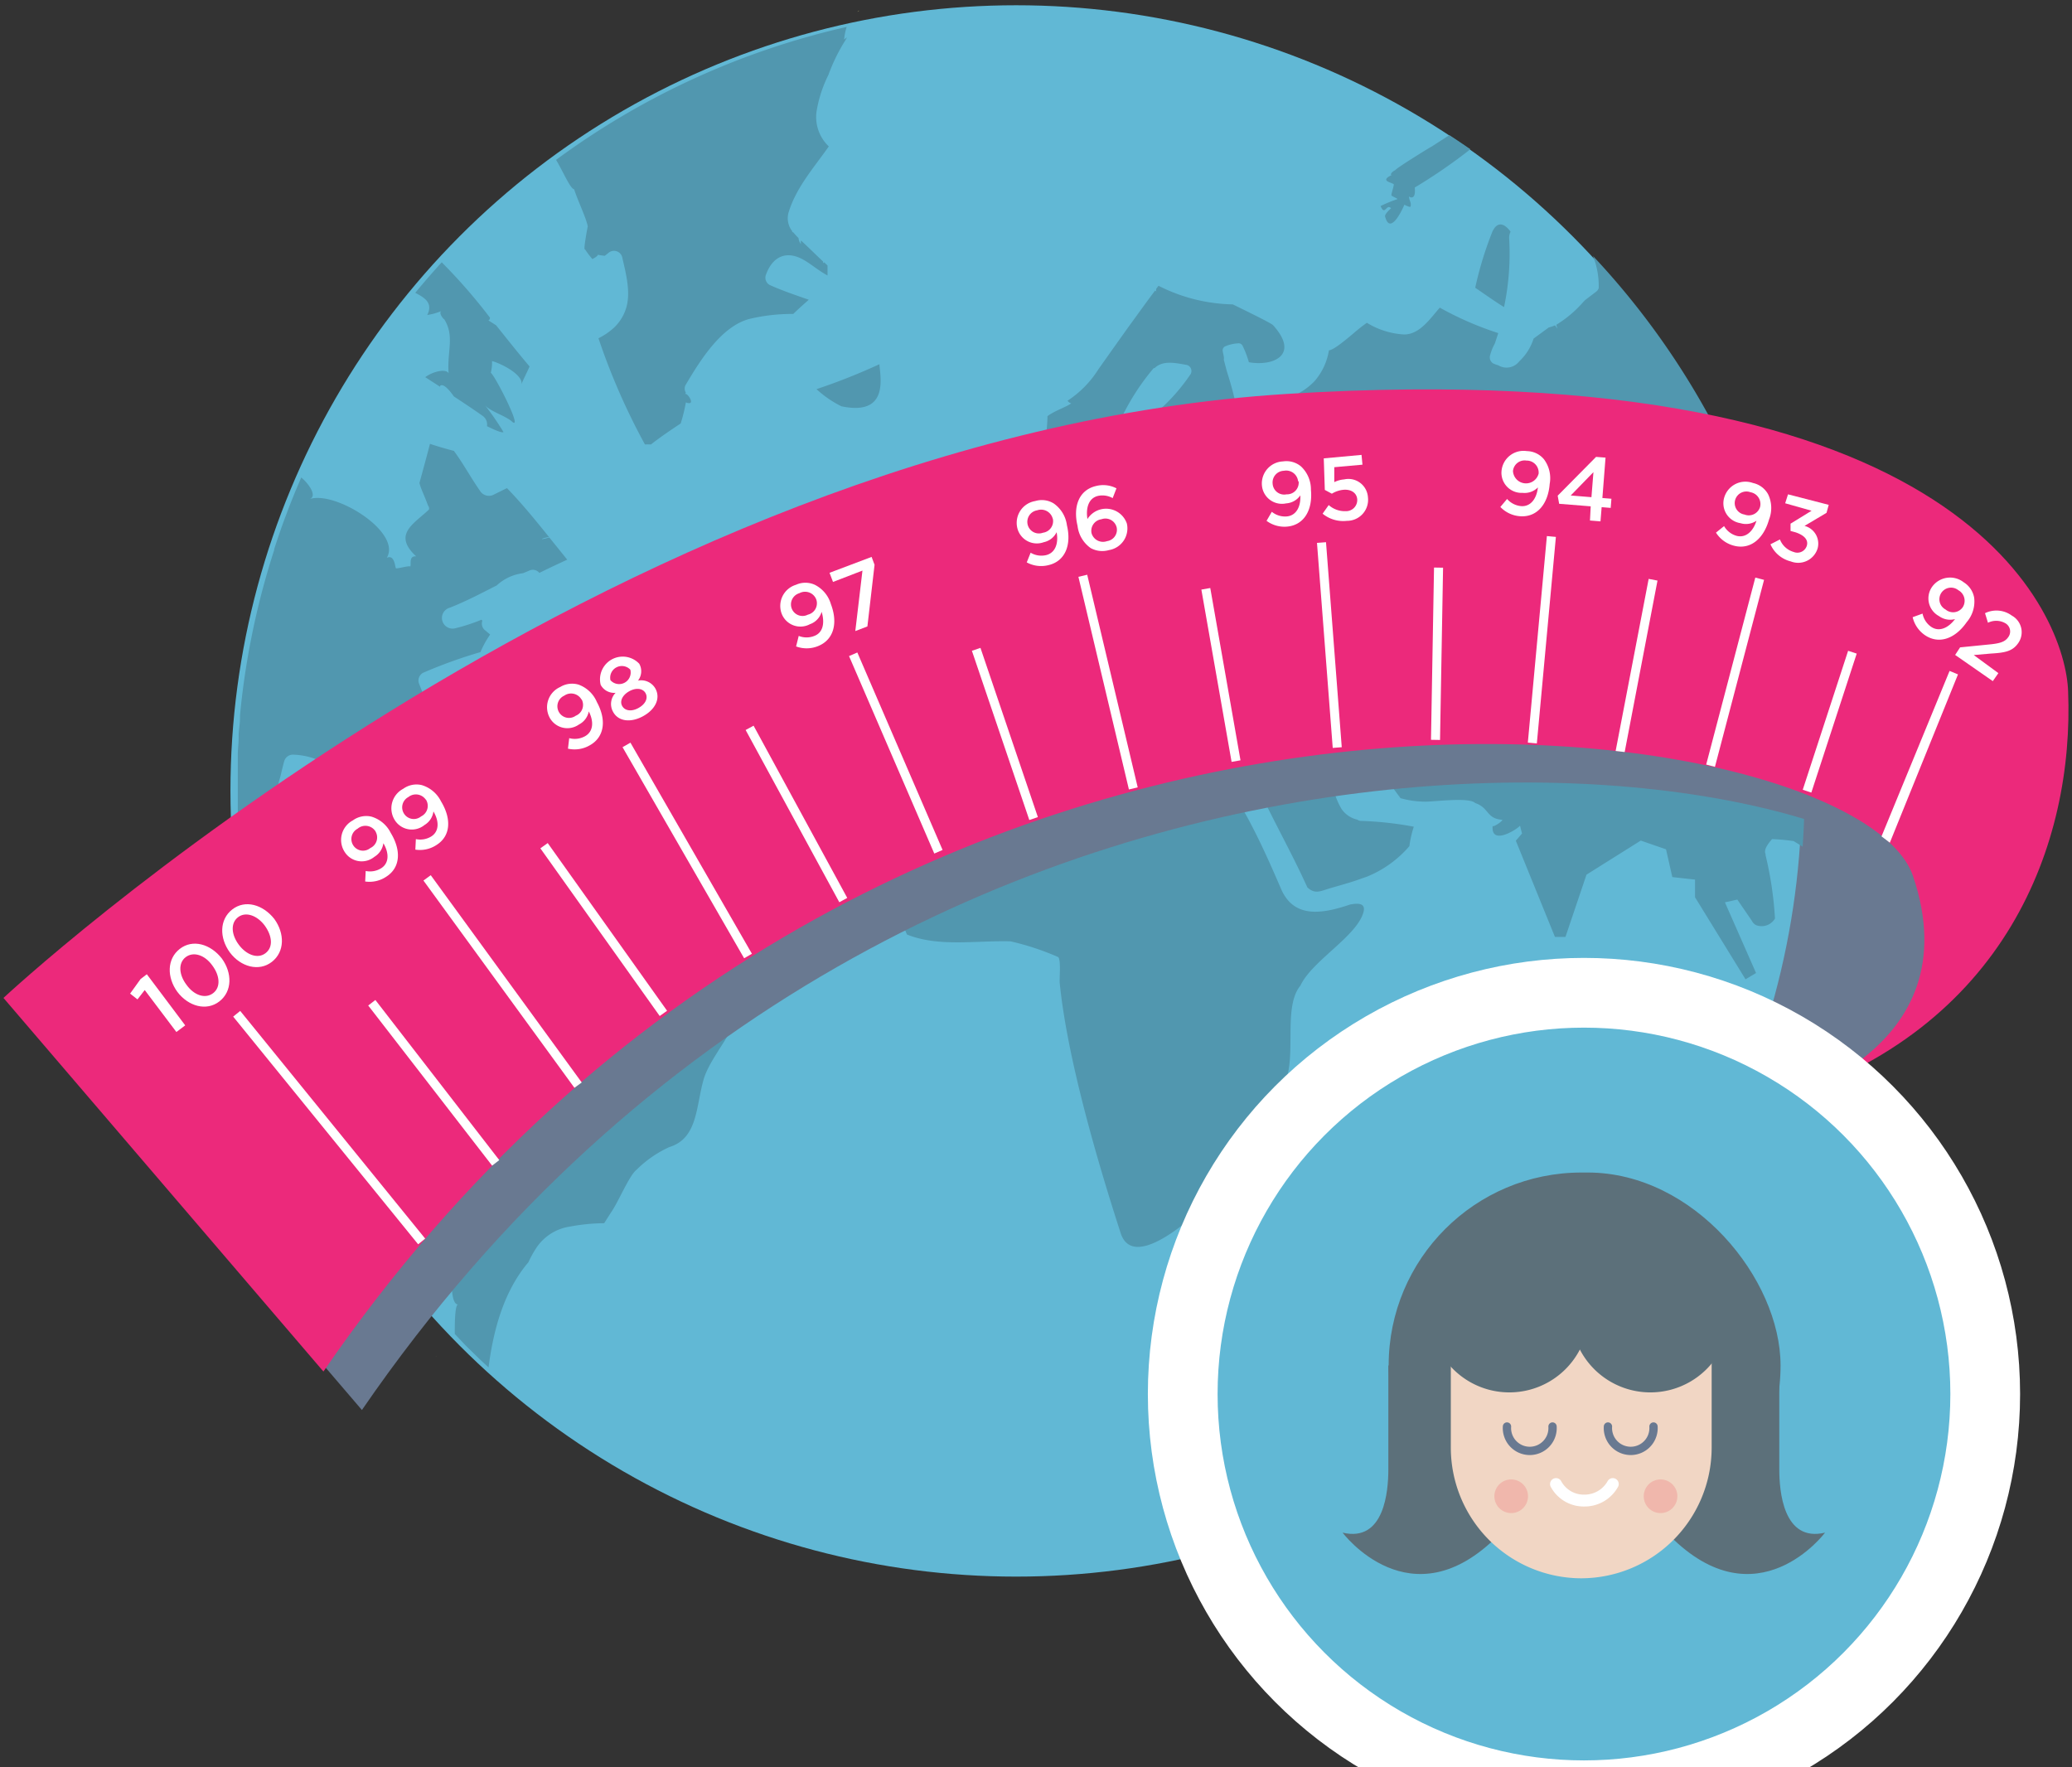
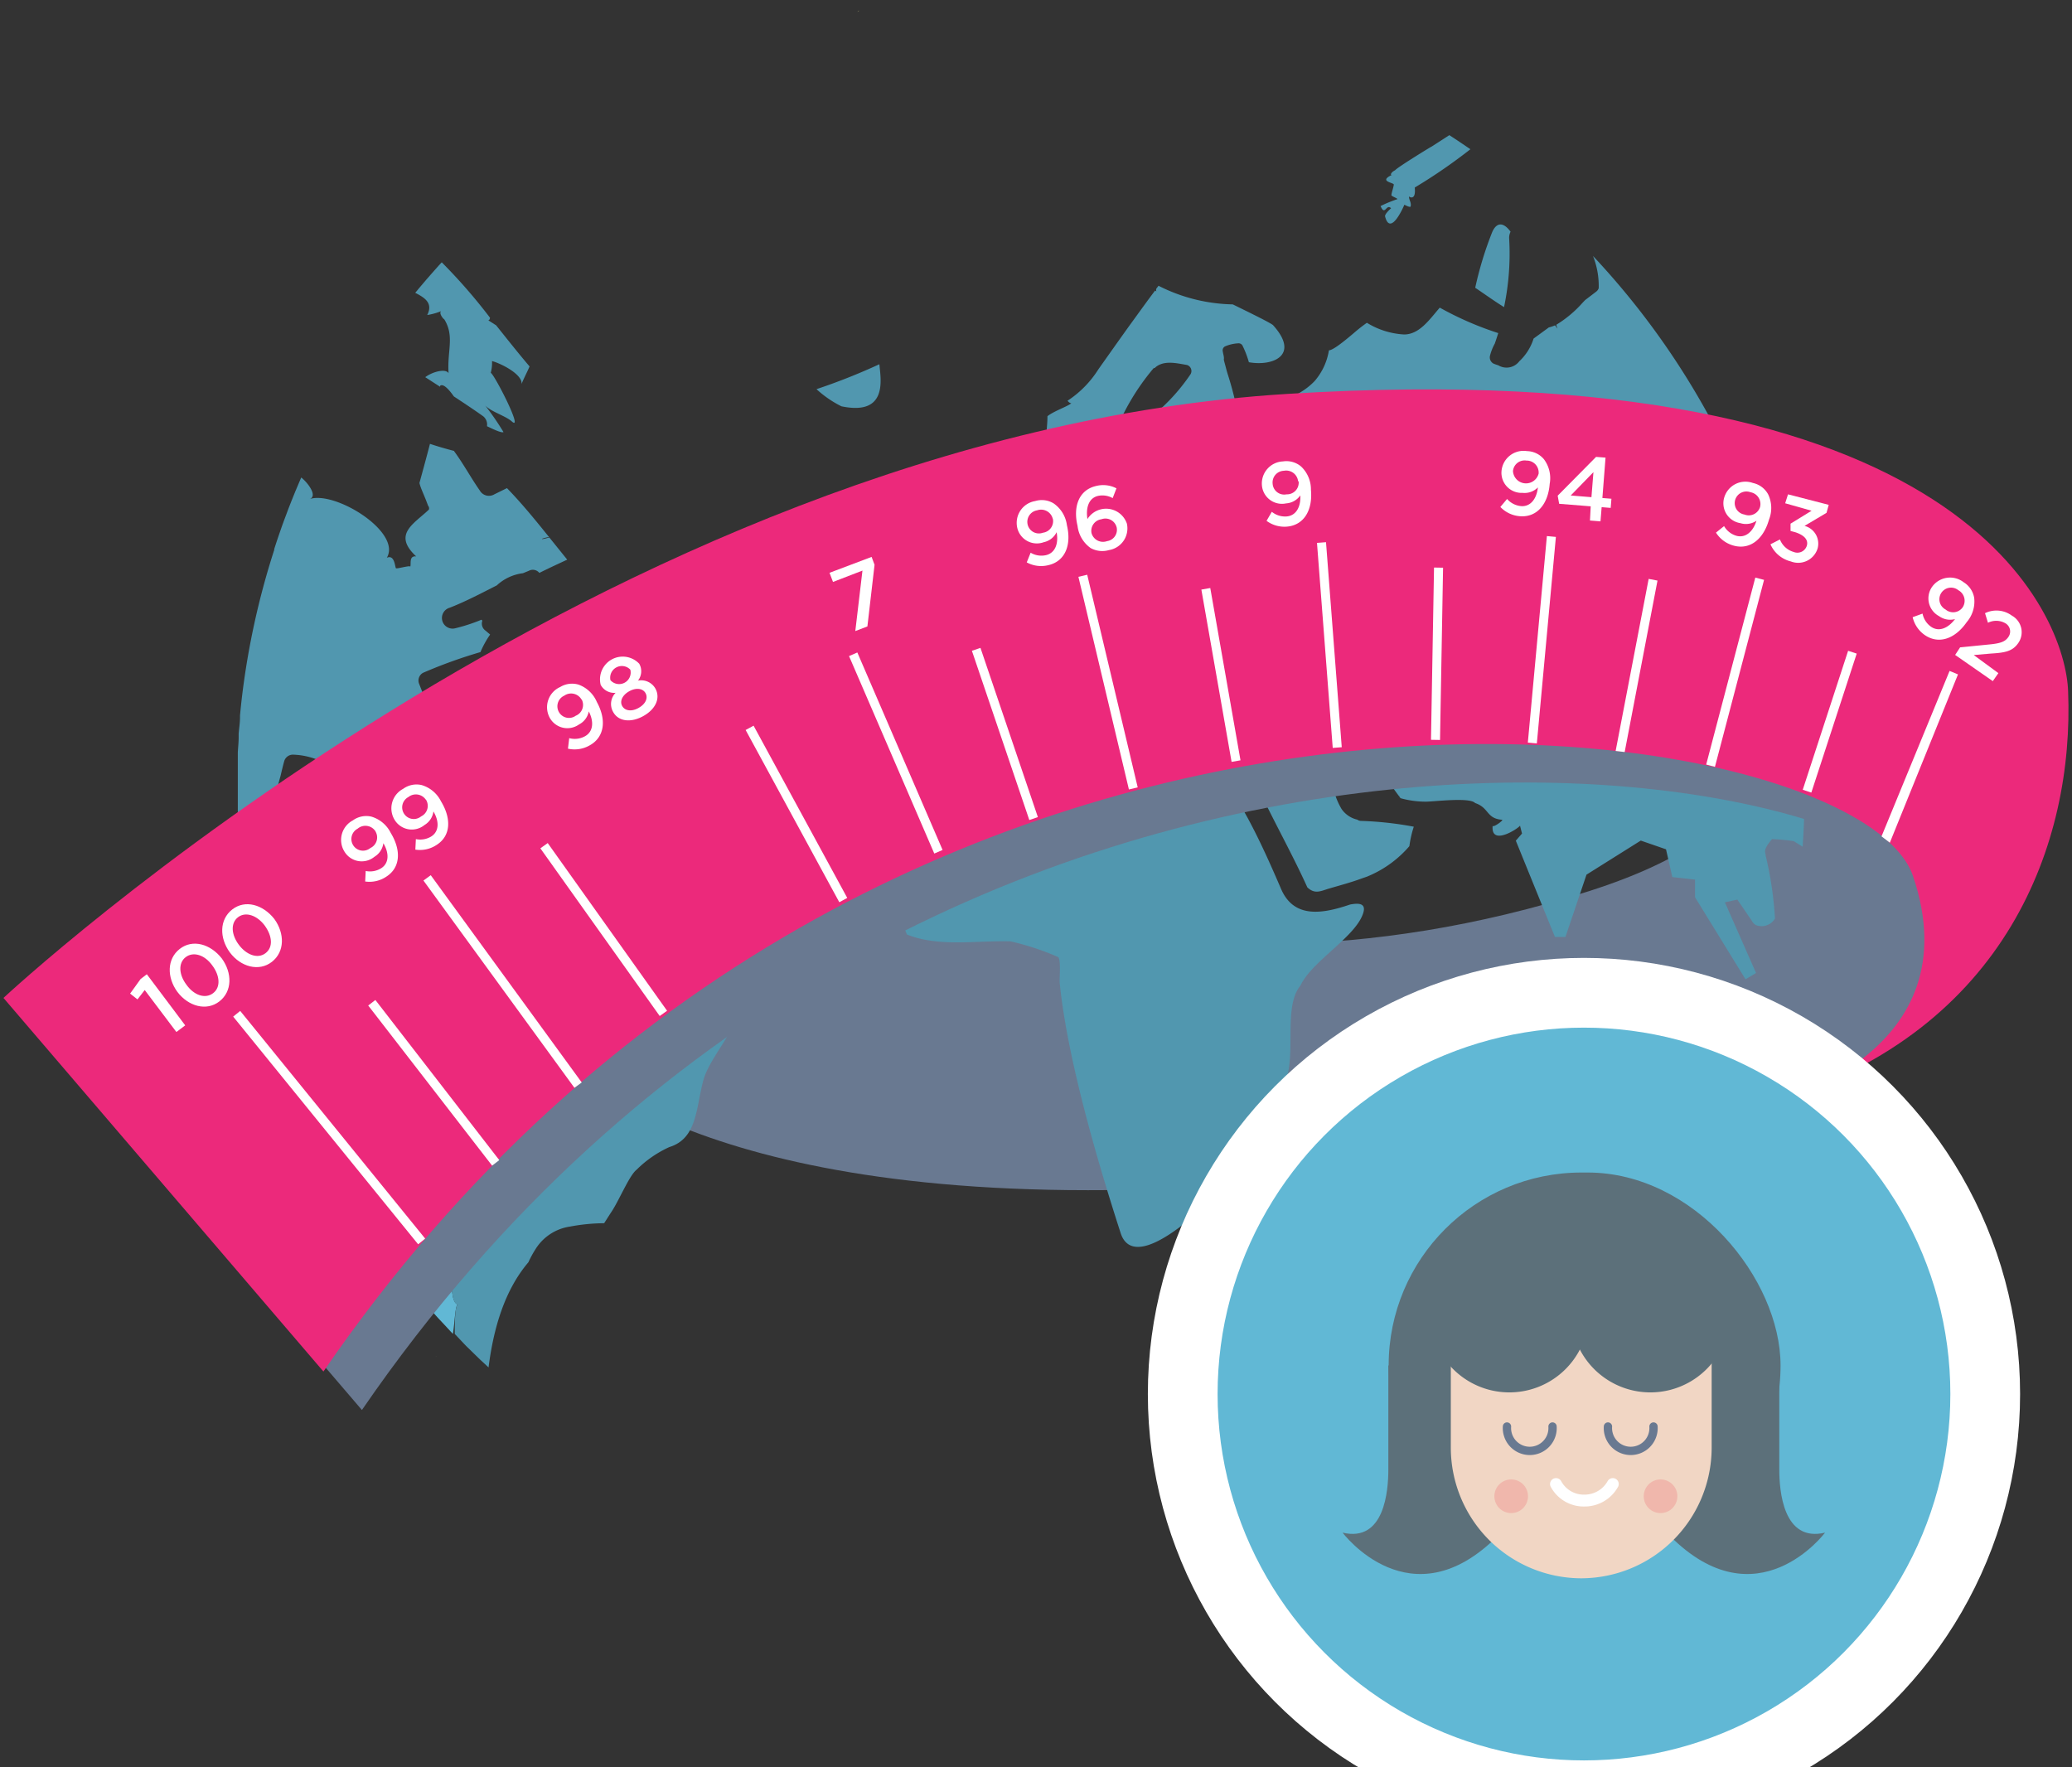
<svg xmlns="http://www.w3.org/2000/svg" id="Layer_2" data-name="Layer 2" width="197" height="168" viewBox="0 0 197 168">
  <rect x="0" y="0" width="197" height="168" fill="#333333" stroke="none" />
  <defs>
    <style>.cls-1{fill:#697991;}.cls-2,.cls-7{fill:#61b8d5;}.cls-3{fill:#f6f19b;}.cls-4{fill:#5197af;}.cls-5{fill:#ec297b;}.cls-6{fill:#fff;}.cls-11,.cls-7{stroke:#fff;}.cls-10,.cls-11,.cls-7{stroke-miterlimit:10;}.cls-7{stroke-width:6.63px;}.cls-8{fill:#5c707a;}.cls-9{fill:#f1d6c4;}.cls-10,.cls-11{fill:none;stroke-linecap:round;}.cls-10{stroke:#697991;stroke-width:0.79px;}.cls-11{stroke-width:1.13px;}.cls-12{fill:#f0b7ac;}</style>
  </defs>
  <title>Artboard 1</title>
  <g id="_Group_" data-name="&lt;Group&gt;">
    <g id="_Group_2" data-name="&lt;Group&gt;">
      <path id="_Path_" data-name="&lt;Path&gt;" class="cls-1" d="M166.36,71.21s3.07,7.65-15.23,13.5c-43.1,13.79-73-4.88-73-4.88L52.59,99.37s10.06,13.79,50.85,13.79c22.12,0,65.14-1.18,78.07-16.12S166.36,71.21,166.36,71.21Z" />
    </g>
-     <circle id="_Path_2" data-name="&lt;Path&gt;" class="cls-2" cx="96.61" cy="75.2" r="74.7" />
    <g id="_Group_3" data-name="&lt;Group&gt;">
      <g id="_Group_4" data-name="&lt;Group&gt;">
        <path id="_Path_3" data-name="&lt;Path&gt;" class="cls-3" d="M81.68,1l-.15.12A.26.26,0,0,0,81.68,1Z" />
        <path id="_Path_4" data-name="&lt;Path&gt;" class="cls-3" d="M90.55,53.41l-.15,0C90.44,53.44,90.49,53.44,90.55,53.41Z" />
        <path id="_Path_5" data-name="&lt;Path&gt;" class="cls-4" d="M93.24,52.47a3.79,3.79,0,0,0,.85-.15c-.92-1.66-2.24-4-2.34-3.74.39-.44.41-1.23.92-1.84.11-.28-2.39.87-.9-1.25-.53-1.7-3,4.52-1.7,4,.1,0,.22-.46.29-.73,0,.2.21-.14.31-.08.37.26-.54,1.45-.11,1.59a10.66,10.66,0,0,1,1.2-.3c.23,0-.2,1.81-.92,2.32.72-.38.06,1-.29,1.16a3.3,3.3,0,0,1,.44.14l.86-.28.83-.33A.58.58,0,0,1,93.24,52.47Z" />
        <path id="_Path_6" data-name="&lt;Path&gt;" class="cls-4" d="M128,101.83c-.82,1.75-1.34,2.55-3.2,2.71,0,.9-1.32,8.58,1.73,6.21.85-.31,1.91-6.09,2.31-6.5S127.77,102.11,128,101.83Z" />
        <path id="_Path_7" data-name="&lt;Path&gt;" class="cls-3" d="M176.88,90.12Z" />
        <path id="_Path_8" data-name="&lt;Path&gt;" class="cls-3" d="M41.42,128.92c.06,0,.08,0,.09,0S41.44,128.94,41.42,128.92Z" />
        <path id="_Path_9" data-name="&lt;Path&gt;" class="cls-3" d="M34.78,87.15a.56.56,0,0,0,0-.23h-.06C34.71,86.92,34.76,87.13,34.78,87.15Z" />
        <path id="_Path_10" data-name="&lt;Path&gt;" class="cls-4" d="M143,29.2a24.73,24.73,0,0,0,.49-6.48,1.29,1.29,0,0,1,.13-.69c-.53-.74-1.23-1.08-1.73,0a33.49,33.49,0,0,0-1.63,5.33C141.21,28,142.11,28.65,143,29.2Z" />
        <g id="_Group_5" data-name="&lt;Group&gt;">
          <path id="_Path_11" data-name="&lt;Path&gt;" class="cls-2" d="M43.56,124c-1.86,0,1-15.92,1.17-17.42.33-2.75-10.53-6.89-6.4-11.36a8.13,8.13,0,0,1,2-4.14c1.73-1.91-1.49-2.9-2.22-2.45-.71,0-2.8-1.63-3.31-1.72,0-1.86-8.22-4.75-12.1-6.16q.05.73.12,1.46l0,.21q.08.85.18,1.69v.06a74.09,74.09,0,0,0,3,13.94l0,.14q.24.76.51,1.5l.11.32q.23.65.47,1.3l.2.52.42,1.08.3.74.36.85.42,1,.28.62.54,1.15.2.41q.32.66.65,1.31l.12.24q.37.73.76,1.44l.05.09a74.07,74.07,0,0,0,5.78,9l0,.05q.51.68,1,1.35l.12.15,1,1.22.23.28.92,1.08.38.43.81.91.61.65.63.68.19.2C43.24,125.77,43.27,124,43.56,124Z" />
          <path id="_Path_12" data-name="&lt;Path&gt;" class="cls-4" d="M132.64,16.19c-.41.19-.51.53-.26.42-1.4.65.17.74.14.95-.06.37-.21.74-.23,1,0,.09.52.27.58.37a13.35,13.35,0,0,0-1.61.66c.43,1,.53-.26,1,.21,0,0-.63.55-.57.78.52,2,1.83-1.09,1.83-1.11s.57.31.6.15c.08-.39-.15-.56-.16-.95,0,.05.69.47.55-.84a51.34,51.34,0,0,0,5.29-3.64q-1-.69-2-1.34c-.82.53-1.55,1-1.69,1.09C136.2,13.86,132.84,15.92,132.64,16.19Z" />
-           <path id="_Path_13" data-name="&lt;Path&gt;" class="cls-4" d="M54.59,18c.31,1,1.17,2.78,1.29,3.52,0,0-.46,2.39-.26,2.18a7.85,7.85,0,0,0,.7.93c1-.51,0-.43,1.18-.31l.32-.25a.81.81,0,0,1,1.33.35c.35,1.55.88,3.45.34,5a4.3,4.3,0,0,1-1.12,1.74l0,0h0a6.23,6.23,0,0,1-1.47,1,62.83,62.83,0,0,0,4.42,10.1,3.94,3.94,0,0,1,.57,0c.91-.72,1.87-1.36,2.83-2a15.84,15.84,0,0,0,.49-2c1.07.41.07-1.07-.09-.77l.09-.16a.72.72,0,0,1,0-.77c1.35-2.27,3.41-5.64,6.18-6.27a17.39,17.39,0,0,1,3.82-.44h.21c.39-.38.95-.89,1.48-1.35-1.25-.44-2.52-.86-3.73-1.41a.79.79,0,0,1-.37-.9c.51-1.49,1.6-2.35,3.17-1.7.87.36,1.77,1.21,2.71,1.7,0-.29,0-.65,0-.95l-.32-.3c-.06.06-.11.09-.1.06l0-.13c-.71-.67-1.4-1.36-2.1-2a.68.68,0,0,0,0,.35,1.1,1.1,0,0,1-.24-.59,7,7,0,0,1-.49-.53l-.11-.05s0,0,0-.07A2,2,0,0,1,75,20.12c.74-2.35,2.4-4.2,3.8-6.2a3.85,3.85,0,0,1-1.17-3.29,12.16,12.16,0,0,1,1.13-3.5,17,17,0,0,1,1.63-3.32l.13-.24c-.07,0-.28.25-.26.16a5.63,5.63,0,0,1,.24-1.17A74.18,74.18,0,0,0,52.87,15.2C53.58,16.39,54.2,17.91,54.59,18Z" />
          <path id="_Path_14" data-name="&lt;Path&gt;" class="cls-4" d="M40.62,29.95A5.91,5.91,0,0,0,42,29.56c-.34.11.08.72.24.8,1,1.62.26,3,.41,5.12-.28-.46-1.51-.15-2.22.38l1.41.91,0-.08c.27-.26.81.28,1.31,1,.91.6,1.82,1.2,2.71,1.83a1,1,0,0,1,.44,1c.73.36,1.41.66,1.57.56a26.48,26.48,0,0,0-1.74-2.53c.54.6,2,1,2.59,1.57,1,.78-1.73-4.55-2.06-4.67a3.8,3.8,0,0,0,.12-1.12c.76.19,2.94,1.24,2.81,2.21.05-.25.52-1.13.76-1.7-1.09-1.28-2.13-2.6-3.18-3.91l-.75-.48c.09,0,.15-.08.17-.24A52.26,52.26,0,0,0,42,24.94l-.27.29-.55.62-.64.73-.73.86-.33.4C40.3,28.27,41.22,28.77,40.62,29.95Z" />
          <path id="_Path_15" data-name="&lt;Path&gt;" class="cls-4" d="M50.92,118.76a4.65,4.65,0,0,1,3.27-2.14,18.17,18.17,0,0,1,3.25-.32l.64-1c.71-1,1.74-3.54,2.44-4.08a10.66,10.66,0,0,1,3.12-2.16c2.7-.83,2.52-3.82,3.25-6.4.41-1.46,1.73-3.13,2.49-4.53.41-.77-5.29-2.4-6.29-2.7-.8-.29-1.87-2.62-3.36-.28.14-.29-.62-.37-1.11-.32a.62.62,0,0,0,0-.4c1.26-.06,0-4.08-.42-3.55,0,0,0,0,0,0s-2.91-1.23-5.25-2.33q-3.83-.83-7.62-1.81l-.78.2a3,3,0,0,0-.29.63c0-.09-.07-.29-.12-.53-1.07.27-2.14.54-3.19.9a1,1,0,0,1-.56,0c-.07.14-.06.24.08.31-.56-.28-4.79-1-4.7-2-2.47-2,2.58-2.39-3-3.27-.93-.15-.59-1.19-.27-1.86l-.69-.14-1.73-.35a2.21,2.21,0,0,1-1.37.18,2.6,2.6,0,0,1-1.48-.65l-.67-.09a1.21,1.21,0,0,1-.82-1.89.93.93,0,0,1,0-.39c.27-1.35.55-2.7.93-4,.11-.47.22-.94.35-1.41a.86.86,0,0,1,.82-.63,6.81,6.81,0,0,1,3.21.9l.07,0s-.06,0-.07-.07a11,11,0,0,1,3.22.58c.54,0,1.08.05,1.64,0h.55a3.78,3.78,0,0,1,1.49-2.89,10.41,10.41,0,0,1,2.57-1.32,6,6,0,0,0,.64-.71l-.05-.12a2.44,2.44,0,0,1-.36-.25.72.72,0,0,0,.24,0c-.41-1-.78-1.94-1.16-2.9a.84.84,0,0,1,.39-1A46.38,46.38,0,0,1,45.68,62a9.22,9.22,0,0,1,.92-1.67l-.45-.38a.81.81,0,0,1-.29-.93l-.08-.1a16.69,16.69,0,0,1-2.48.81,1,1,0,0,1-.54-1.95c1.54-.6,3-1.38,4.47-2.12a4.45,4.45,0,0,1,2.49-1.16l.56-.23a.8.8,0,0,1,1,.2c.88-.44,1.77-.85,2.65-1.26l-1.7-2.11c-.45.12-.8.21-.66.11a3.45,3.45,0,0,1,.63-.15c-1.28-1.59-2.57-3.18-4-4.65L47,47a1,1,0,0,1-1.38-.36c-.84-1.2-1.53-2.49-2.4-3.68l-.06-.09c-.77-.2-1.53-.42-2.28-.67-.32,1.24-.66,2.48-1,3.72.13.56.46,1.15.82,2.16a.38.38,0,0,1,.08.37c-1.45,1.38-3.47,2.35-1.21,4.45-.75-.08-.43.81-.58,1,.16-.21-1.24.2-1.34.13s-.11-1.34-.87-1c1.44-2.46-5-6.45-7.4-5.56.9-.25-.11-1.58-.74-2.07l-.18.42-.39.92-.27.67q-.23.57-.45,1.15l-.17.46q-.26.68-.5,1.37l-.09.26q-.27.78-.52,1.56l0,.08A74.1,74.1,0,0,0,23,66.3v0q-.1.86-.18,1.72l0,.18c0,.53-.09,1.05-.13,1.58,0,.12,0,.25,0,.37,0,.47-.06.94-.08,1.41,0,.2,0,.4,0,.6,0,.4,0,.81,0,1.22s0,.64,0,1,0,.57,0,.85,0,.57,0,.85,0,.64,0,1,0,.8,0,1.2c0,.2,0,.41,0,.61,0,.47.05.93.08,1.4,0,.13,0,.26,0,.39v.1c3.88,1.41,12.09,4.31,12.1,6.16.51.09,2.6,1.68,3.31,1.72.73-.45,4,.54,2.22,2.45a8.13,8.13,0,0,0-2,4.14c-4.13,4.47,6.73,8.6,6.4,11.36-.18,1.5-3,17.38-1.17,17.42-.29,0-.32,1.76-.31,2.8l1,1.06.06.06.06.06,1.26,1.23.68.63.15.14c.47-3.69,1.51-7.32,3.79-10A9.93,9.93,0,0,1,50.92,118.76Z" />
          <path id="_Path_16" data-name="&lt;Path&gt;" class="cls-4" d="M128.36,86c-2.67.91-5.32,1.32-6.54-1.44-1-2.32-2-4.58-3.21-6.82a45.29,45.29,0,0,1-2.76-5.85,2.28,2.28,0,0,1-.66-.16c-1.39.7-4.46-1.19-5.95-.82-3.17.79-1.28,2.09-5.94-.09-3.9-1.83-.29-2.35-1.7-3.59-.5-.46-2.47-.4-4.71-.07A23.89,23.89,0,0,1,90.23,70a.9.9,0,0,1-.09.32c-.27.55-.56,1.09-.87,1.63-.48,1.94-2.09,3.75-3.05,5.38s-2.08,3.32-3.2,4.93a56.91,56.91,0,0,1,3.21,6.59c3,1.21,6.53.56,9.85.65A25.3,25.3,0,0,1,100.62,91c.28.36.08,2.12.14,2.51.71,7,3.46,16.54,5.79,23.73,1.68,5.2,12.31-6.71,12-7.29a.33.33,0,0,0-.1.08c-2.64-1,3.64-7,3.65-7,1.25-2.42-.17-7.26,1.54-9.32,1.1-2.37,5.38-4.69,6-7C129.84,85.92,129.25,85.83,128.36,86Z" />
          <path id="_Path_17" data-name="&lt;Path&gt;" class="cls-4" d="M151.46,24.34A7.73,7.73,0,0,1,152,27.4a.71.71,0,0,1-.24.33l-1.05.8-.23.24a10.89,10.89,0,0,1-2.5,2.1c0,.13.07.26.1.38l-.23-.32a3.36,3.36,0,0,1-.59.2l-1.45,1.06a5,5,0,0,1-1.36,2.16,1.52,1.52,0,0,1-2,.38,3.41,3.41,0,0,1-.47-.17.67.67,0,0,1-.31-.76,4.72,4.72,0,0,1,.45-1.13c.12-.34.23-.69.33-1a30.9,30.9,0,0,1-5.56-2.42c-.95,1.09-1.92,2.55-3.39,2.55a7.53,7.53,0,0,1-3.54-1.11,14.85,14.85,0,0,0-1.2.94c-1.41,1.2-2.08,1.65-2.41,1.68A5.89,5.89,0,0,1,125,36.22c-1.71,1.81-4.54,2.41-6.92,2.75a.44.44,0,0,1-.53-.3,30.92,30.92,0,0,0-.82-3.09v0c-.06-.2-.12-.4-.17-.6s-.13-.48-.19-.72a.44.44,0,0,1,0-.18c0-.22-.08-.44-.11-.66a.43.43,0,0,1,.2-.48,3.65,3.65,0,0,1,1.3-.3.42.42,0,0,1,.37.21,9.2,9.2,0,0,1,.61,1.59c2.3.41,4.86-.67,2.32-3.5-.09-.17-2.51-1.34-3.85-2a16.19,16.19,0,0,1-7.06-1.77l-.2.26a.31.31,0,0,0,0,.28l-.13-.08c-.81,1.07-1.59,2.17-2.38,3.25-1,1.39-2,2.81-3,4.22a9.85,9.85,0,0,1-2.94,3c.12.16.27.25.36.23-.3.3-1.63.73-2.27,1.24,0,.53-.06,1.06-.09,1.6-.08,1.66.19,3.24-.29,4.79a3,3,0,0,0,2.11-2.07c0,.27,1.35,3.91,1.45,4.41a36.86,36.86,0,0,1,1.92-4.41c.37-.76.74-1.51,1.13-2.24A22,22,0,0,1,109.69,35h.09l.07-.07c.81-.7,2-.4,3-.23a.6.6,0,0,1,.35.87,18.18,18.18,0,0,1-3.33,3.72.61.61,0,0,1-.79,0l-.11,0c-.16.39.29,5,.95,4.37.58-.24,5.67-1.26,5-.09-.35.61-2.23.6-3.55.8a.63.63,0,0,1,.19.61A11.68,11.68,0,0,1,110,48.79a3.5,3.5,0,0,1-2.73,1.7l-1.09.19a6,6,0,0,1-1,.19l-1.17.25,0,.1s0-.07,0-.1c-.48.11-1,.23-1.44.38a28.48,28.48,0,0,1-4.05,1c-.41.32-.83.64-1.25.95,0,0,0,.08,0,.11a1.33,1.33,0,0,1-.26.08l-1.17.83a10.26,10.26,0,0,1-2.14,1.45l-2.41,1.6c.52.23,1.23.42,1.35.77,1.29,4-.27,3.49-4.94,3.72.54,0-.43,3.66-.15,3.79.65,1.6,1.3.59,2.3,1.83a1.11,1.11,0,0,0,.94.48l.75-.24c2-1.13,4.34-5.8,4.72-5.92a6.61,6.61,0,0,1,.76-.47.69.69,0,0,1,.37-.29A28.22,28.22,0,0,1,101.64,60c1-.19,2.36-.52,3.33.07a13.33,13.33,0,0,1,3.92,4.5l.21-.1c1.43-.71,2.86-1.44,4.23-2.26a1.31,1.31,0,0,1,.22-1.5c.21-1.49.69-3,2.32-3.39a16.11,16.11,0,0,1,5.43-.49c.34,0,.74.29.7.7s-.1.85-.19,1.32a.91.91,0,0,1-.11.47,2.89,2.89,0,0,1-1.1,1.85c.79.76,2,1.55,2.31,2-.17.74-4,.2-6.55.16l-.11.08a.56.56,0,0,1-.1.26,11.16,11.16,0,0,1-3.46,3,8.24,8.24,0,0,0,.9.62.18.18,0,0,1,0,.11c1.36-.26,4,.35,5.43.08-.3,0-.73,1.73-1.17,3.07.35,1,.74,2,1.16,3a.89.89,0,0,1,.11.26c1.58,3.58,3.57,7,5.18,10.56.7.65,1.2.38,2,.13,1.08-.32,2.16-.6,3.23-1l.38-.13.27-.11A10.53,10.53,0,0,0,134,80.45a10.19,10.19,0,0,1,.42-1.85,32.43,32.43,0,0,0-5-.55.61.61,0,0,1-.37-.12,2.49,2.49,0,0,1-1.49-1,6.76,6.76,0,0,1-.95-3.34.57.57,0,0,1,.26-.51L127,73l.07-.06h0a.63.63,0,0,1,.59-.46c2.27-1.49,3.88,1.25,5.36,3.22l.07-.05-.06.07.13.17a8.9,8.9,0,0,0,2.39.33c.81,0,4.18-.44,4.7.13,1.35.45,1.05,1.47,2.55,1.59.25,0-.9.82-.88.56-.21,2,2.43.28,2.6,0,0,0,.07.29.19.75l-.59.68,3.72,9.15h1l2-5.92L156,79.92l2.4.83.6,2.64,2.16.24v1.68l4.8,7.8,1-.6L164,85.79l1.18-.26,1.37,2a1,1,0,0,0,.39.42,1.47,1.47,0,0,0,1.82-.62,33.8,33.8,0,0,0-.89-6,.56.56,0,0,1,0-.11c-.15-.34,0-.73.61-1.44a19.73,19.73,0,0,1,2.06.19l.85.53c.12-1.71.18-3.44.18-5.18A74.25,74.25,0,0,0,151.46,24.34Z" />
        </g>
        <path id="_Path_18" data-name="&lt;Path&gt;" class="cls-3" d="M115.18,71.71l.05,0S115.18,71.7,115.18,71.71Z" />
        <path id="_Path_19" data-name="&lt;Path&gt;" class="cls-3" d="M113.6,67.3a1.89,1.89,0,0,0-.43.13C113.42,67.44,113.56,67.39,113.6,67.3Z" />
        <path id="_Path_20" data-name="&lt;Path&gt;" class="cls-4" d="M77.63,37A10.19,10.19,0,0,0,80,38.63c4.51.94,3.71-2.7,3.61-4C81.68,35.52,79.67,36.32,77.63,37Z" />
      </g>
    </g>
    <g id="_Group_6" data-name="&lt;Group&gt;">
      <path id="_Path_21" data-name="&lt;Path&gt;" class="cls-1" d="M179.25,67.73s12,36,6.29,19.21c-5.46-16.09-98.26-29.88-151.13,47.12L4,98.54s57.14-53.4,122.07-57.43,63.25,15.82,63.52,22.74C190.17,78.22,201.12,60.94,179.25,67.73Z" />
    </g>
    <g id="_Group_7" data-name="&lt;Group&gt;">
      <path id="_Path_22" data-name="&lt;Path&gt;" class="cls-5" d="M168.95,104.68s18.63-4.61,12.93-21.4C176.42,67.19,83.62,53.4,30.75,130.4L.33,94.88S57.47,41.47,122.4,37.45s74,21.36,74.23,28.27C197.21,80.09,190.82,97.89,168.95,104.68Z" />
    </g>
    <g id="_Group_8" data-name="&lt;Group&gt;">
      <g id="_Group_9" data-name="&lt;Group&gt;">
        <rect id="_Path_23" data-name="&lt;Path&gt;" class="cls-6" x="30.87" y="93.27" width="0.86" height="27.89" transform="translate(-60.6 43.73) rotate(-39.09)" />
      </g>
      <g id="_Group_10" data-name="&lt;Group&gt;">
        <rect id="_Path_24" data-name="&lt;Path&gt;" class="cls-6" x="104.92" y="54.45" width="0.86" height="20.78" transform="translate(-12.13 26.11) rotate(-13.36)" />
      </g>
      <g id="_Group_11" data-name="&lt;Group&gt;">
        <rect id="_Path_25" data-name="&lt;Path&gt;" class="cls-6" x="47.35" y="81.13" width="0.86" height="24.38" transform="translate(-45.78 46.02) rotate(-36.07)" />
      </g>
      <g id="_Group_12" data-name="&lt;Group&gt;">
-         <polygon id="_Path_26" data-name="&lt;Path&gt;" class="cls-6" points="59.94 70.61 71.49 90.68 70.75 91.11 59.19 71.04 59.94 70.61" />
-       </g>
+         </g>
      <g id="_Group_13" data-name="&lt;Group&gt;">
        <rect id="_Path_27" data-name="&lt;Path&gt;" class="cls-6" x="84.74" y="61.37" width="0.86" height="20.45" transform="translate(-21.4 39.62) rotate(-23.35)" />
      </g>
      <g id="_Group_14" data-name="&lt;Group&gt;">
        <rect id="_Path_28" data-name="&lt;Path&gt;" class="cls-6" x="125.97" y="51.54" width="0.86" height="19.55" transform="translate(-4.33 9.87) rotate(-4.39)" />
      </g>
      <g id="_Group_15" data-name="&lt;Group&gt;">
        <rect id="_Path_29" data-name="&lt;Path&gt;" class="cls-6" x="136.72" y="60.39" width="19.72" height="0.86" transform="translate(72.57 201.2) rotate(-84.73)" />
      </g>
      <g id="_Group_16" data-name="&lt;Group&gt;">
        <rect id="_Path_30" data-name="&lt;Path&gt;" class="cls-6" x="155.78" y="63.47" width="18.38" height="0.86" transform="translate(61.25 207.23) rotate(-75.28)" />
      </g>
      <g id="_Group_17" data-name="&lt;Group&gt;">
        <polygon id="_Path_31" data-name="&lt;Path&gt;" class="cls-6" points="185.36 63.79 186.16 64.12 179.68 80.12 178.89 79.52 185.36 63.79" />
      </g>
      <g id="_Group_18" data-name="&lt;Group&gt;">
        <rect id="_Path_32" data-name="&lt;Path&gt;" class="cls-6" x="40.81" y="93.33" width="0.86" height="19.25" transform="translate(-54.38 46.76) rotate(-37.73)" />
      </g>
      <g id="_Group_19" data-name="&lt;Group&gt;">
        <rect id="_Path_33" data-name="&lt;Path&gt;" class="cls-6" x="56.97" y="78.59" width="0.86" height="19.57" transform="translate(-40.61 49.66) rotate(-35.44)" />
      </g>
      <g id="_Group_20" data-name="&lt;Group&gt;">
        <rect id="_Path_34" data-name="&lt;Path&gt;" class="cls-6" x="75.29" y="68.07" width="0.86" height="18.64" transform="translate(-27.77 45.58) rotate(-28.54)" />
      </g>
      <g id="_Group_21" data-name="&lt;Group&gt;">
        <rect id="_Path_35" data-name="&lt;Path&gt;" class="cls-6" x="95.11" y="61.28" width="0.86" height="16.99" transform="translate(-17.35 34.4) rotate(-18.74)" />
      </g>
      <g id="_Group_22" data-name="&lt;Group&gt;">
        <rect id="_Path_36" data-name="&lt;Path&gt;" class="cls-6" x="115.65" y="55.86" width="0.86" height="16.63" transform="translate(-9.34 21.02) rotate(-9.95)" />
      </g>
      <g id="_Group_23" data-name="&lt;Group&gt;">
        <rect id="_Path_37" data-name="&lt;Path&gt;" class="cls-6" x="128.44" y="61.73" width="16.38" height="0.86" transform="translate(72.07 197.67) rotate(-88.99)" />
      </g>
      <g id="_Group_24" data-name="&lt;Group&gt;">
        <polygon id="_Path_38" data-name="&lt;Path&gt;" class="cls-6" points="156.75 55.04 157.59 55.2 154.47 71.5 153.61 71.4 156.75 55.04" />
      </g>
      <g id="_Group_25" data-name="&lt;Group&gt;">
        <rect id="_Path_39" data-name="&lt;Path&gt;" class="cls-6" x="167.03" y="68.19" width="13.9" height="0.86" transform="translate(54.74 212.71) rotate(-71.92)" />
      </g>
      <g id="_Group_26" data-name="&lt;Group&gt;">
        <path id="_Compound_Path_" data-name="&lt;Compound Path&gt;" class="cls-6" d="M13.76,94.13l-.69.89-.7-.55,1-1.39.59-.45,3.65,4.86-.84.63Z" />
        <path id="_Compound_Path_2" data-name="&lt;Compound Path&gt;" class="cls-6" d="M16.86,94.3h0c-1-1.38-1-3.12.23-4.08s2.92-.47,4,.91h0c1,1.38,1,3.12-.23,4.08S17.9,95.68,16.86,94.3Zm3.33-2.5h0c-.71-1-1.79-1.36-2.53-.8s-.65,1.68.07,2.63h0c.71,1,1.78,1.37,2.53.8S20.9,92.75,20.19,91.8Z" />
        <path id="_Compound_Path_3" data-name="&lt;Compound Path&gt;" class="cls-6" d="M21.85,90.55h0c-1-1.38-1-3.12.23-4.08s2.92-.47,4,.9h0c1,1.38,1,3.12-.23,4.08S22.88,91.93,21.85,90.55ZM25.17,88h0c-.71-.95-1.79-1.36-2.53-.8s-.65,1.67.07,2.63h0c.71.95,1.78,1.37,2.53.8S25.89,89,25.17,88Z" />
      </g>
      <g id="_Group_27" data-name="&lt;Group&gt;">
        <path id="_Compound_Path_4" data-name="&lt;Compound Path&gt;" class="cls-6" d="M34.72,83.81l.05-1a2,2,0,0,0,1.47-.26c.75-.47.78-1.42.21-2.38a1.78,1.78,0,0,1-.85,1.29A1.91,1.91,0,0,1,32.77,81h0a2.1,2.1,0,0,1,.78-3,2.16,2.16,0,0,1,1.75-.36,3,3,0,0,1,1.85,1.55h0c1,1.64.94,3.29-.42,4.16A2.86,2.86,0,0,1,34.72,83.81Zm1-4.74v0A1.14,1.14,0,0,0,34,78.79a1.11,1.11,0,0,0-.41,1.59h0a1.1,1.1,0,0,0,1.62.25A1.11,1.11,0,0,0,35.71,79.07Z" />
        <path id="_Compound_Path_5" data-name="&lt;Compound Path&gt;" class="cls-6" d="M39.49,80.78l.05-1A2,2,0,0,0,41,79.53c.75-.47.78-1.42.21-2.38a1.77,1.77,0,0,1-.85,1.29A1.91,1.91,0,0,1,37.55,78h0a2.1,2.1,0,0,1,.78-3,2.16,2.16,0,0,1,1.75-.36,3,3,0,0,1,1.85,1.55v0c1,1.64.94,3.29-.43,4.15A2.86,2.86,0,0,1,39.49,80.78Zm1-4.74v0a1.14,1.14,0,0,0-1.66-.26,1.11,1.11,0,0,0-.41,1.59h0a1.1,1.1,0,0,0,1.62.25A1.11,1.11,0,0,0,40.48,76Z" />
      </g>
      <g id="_Group_28" data-name="&lt;Group&gt;">
        <path id="_Compound_Path_6" data-name="&lt;Compound Path&gt;" class="cls-6" d="M54,71.18l.12-1A2,2,0,0,0,55.62,70c.78-.43.87-1.37.36-2.36a1.77,1.77,0,0,1-.93,1.24,1.91,1.91,0,0,1-2.79-.65h0a2.1,2.1,0,0,1,1-2.91A2.17,2.17,0,0,1,55,65.09a3,3,0,0,1,1.75,1.66v0c.93,1.7.73,3.34-.69,4.12A2.86,2.86,0,0,1,54,71.18Zm1.29-4.67v0a1.14,1.14,0,0,0-1.64-.37,1.11,1.11,0,0,0-.51,1.56v0a1.1,1.1,0,0,0,1.6.35A1.11,1.11,0,0,0,55.31,66.51Z" />
        <path id="_Compound_Path_7" data-name="&lt;Compound Path&gt;" class="cls-6" d="M58.29,67.68v0a1.52,1.52,0,0,1,.24-1.81,1.45,1.45,0,0,1-1.42-.76v0a2.16,2.16,0,0,1,3.67-2v0a1.45,1.45,0,0,1-.12,1.6,1.56,1.56,0,0,1,1.65.75v0c.52.94,0,2-1.18,2.64S58.78,68.59,58.29,67.68Zm3.09-1.77v0c-.26-.48-.92-.54-1.55-.19s-.94.93-.67,1.41v0c.24.43.85.57,1.55.18S61.62,66.35,61.38,65.91Zm-1.45-2.24h0a1.11,1.11,0,0,0-1.89,1v0a1.1,1.1,0,0,0,1.89-1Z" />
      </g>
      <g id="_Group_29" data-name="&lt;Group&gt;">
-         <path id="_Compound_Path_8" data-name="&lt;Compound Path&gt;" class="cls-6" d="M75.69,61.46l.25-1a2,2,0,0,0,1.49,0c.83-.32,1-1.24.69-2.29A1.77,1.77,0,0,1,77,59.35a1.91,1.91,0,0,1-2.68-1v0a2.1,2.1,0,0,1,1.36-2.75,2.16,2.16,0,0,1,1.79,0A3,3,0,0,1,79,57.44v0c.69,1.81.27,3.41-1.25,4A2.86,2.86,0,0,1,75.69,61.46ZM77.61,57v0A1.14,1.14,0,0,0,76,56.4a1.11,1.11,0,0,0-.72,1.47v0a1.1,1.1,0,0,0,1.53.57A1.11,1.11,0,0,0,77.61,57Z" />
        <path id="_Compound_Path_9" data-name="&lt;Compound Path&gt;" class="cls-6" d="M82,54.25,79.2,55.33l-.33-.87,4-1.51.28.75-.68,5.86L81.32,60Z" />
      </g>
      <g id="_Group_30" data-name="&lt;Group&gt;">
        <path id="_Compound_Path_10" data-name="&lt;Compound Path&gt;" class="cls-6" d="M97.62,53.47l.37-.92a2,2,0,0,0,1.47.23c.86-.21,1.2-1.09,1-2.18a1.77,1.77,0,0,1-1.22.95,1.91,1.91,0,0,1-2.52-1.36v0a2.1,2.1,0,0,1,1.7-2.55,2.16,2.16,0,0,1,1.77.23,3,3,0,0,1,1.25,2.07v0c.45,1.88-.17,3.42-1.75,3.79A2.85,2.85,0,0,1,97.62,53.47Zm2.47-4.16v0a1.14,1.14,0,0,0-1.48-.79,1.11,1.11,0,0,0-.9,1.37v0a1.1,1.1,0,0,0,1.45.76A1.11,1.11,0,0,0,100.1,49.31Z" />
        <path id="_Compound_Path_11" data-name="&lt;Compound Path&gt;" class="cls-6" d="M103.7,52.11A3,3,0,0,1,102.45,50v0c-.43-1.79.09-3.4,1.75-3.79a2.74,2.74,0,0,1,1.95.22l-.36.93a2,2,0,0,0-1.4-.21c-.87.21-1.17,1.11-1,2.2a2.09,2.09,0,0,1,3.75.43v0a2.09,2.09,0,0,1-1.7,2.52A2.28,2.28,0,0,1,103.7,52.11Zm2.46-2v0a1.1,1.1,0,0,0-1.44-.74,1.11,1.11,0,0,0-.94,1.32v0a1.13,1.13,0,0,0,1.47.76A1.09,1.09,0,0,0,106.16,50.1Z" />
      </g>
      <g id="_Group_31" data-name="&lt;Group&gt;">
        <path id="_Compound_Path_12" data-name="&lt;Compound Path&gt;" class="cls-6" d="M120.42,49.52l.5-.86a2,2,0,0,0,1.43.44c.88-.08,1.34-.91,1.28-2a1.78,1.78,0,0,1-1.35.76,1.91,1.91,0,0,1-2.3-1.71v0a2.1,2.1,0,0,1,2-2.28,2.16,2.16,0,0,1,1.72.48,3,3,0,0,1,.94,2.22v0c.18,1.93-.66,3.36-2.28,3.5A2.86,2.86,0,0,1,120.42,49.52Zm3-3.76v0a1.14,1.14,0,0,0-1.35-1A1.11,1.11,0,0,0,121,46v0a1.1,1.1,0,0,0,1.32,1A1.11,1.11,0,0,0,123.47,45.76Z" />
-         <path id="_Compound_Path_13" data-name="&lt;Compound Path&gt;" class="cls-6" d="M125.75,48.84l.58-.82a2.3,2.3,0,0,0,1.61.58,1.06,1.06,0,0,0,1.1-1.15v0c-.06-.61-.61-.95-1.33-.88a2.56,2.56,0,0,0-1.08.37l-.67-.36-.1-3,3.59-.33.09.93-2.68.24,0,1.42a2.57,2.57,0,0,1,.94-.26,1.86,1.86,0,0,1,2.26,1.7v0a2,2,0,0,1-2,2.24A3.09,3.09,0,0,1,125.75,48.84Z" />
      </g>
      <g id="_Group_32" data-name="&lt;Group&gt;">
        <path id="_Compound_Path_14" data-name="&lt;Compound Path&gt;" class="cls-6" d="M142.65,48.2l.64-.76a2,2,0,0,0,1.33.68c.88.07,1.48-.67,1.6-1.78a1.78,1.78,0,0,1-1.46.52,1.91,1.91,0,0,1-2-2.07v0a2.1,2.1,0,0,1,2.41-1.9,2.16,2.16,0,0,1,1.62.77,3,3,0,0,1,.55,2.35v0c-.15,1.93-1.22,3.2-2.83,3.07A2.85,2.85,0,0,1,142.65,48.2ZM146.29,45v0a1.14,1.14,0,0,0-1.16-1.21,1.11,1.11,0,0,0-1.28,1v0a1.24,1.24,0,0,0,2.45.19Z" />
        <path id="_Compound_Path_15" data-name="&lt;Compound Path&gt;" class="cls-6" d="M151.24,48.14l-3-.24-.14-.77,3.65-3.69.9.07-.3,3.84.86.07-.07.87-.86-.07-.11,1.35-1-.08Zm.07-.87.19-2.38-2.16,2.22Z" />
      </g>
      <g id="_Group_33" data-name="&lt;Group&gt;">
        <path id="_Compound_Path_16" data-name="&lt;Compound Path&gt;" class="cls-6" d="M163.15,50.64l.77-.62a2,2,0,0,0,1.17.92c.85.24,1.58-.37,1.91-1.43a1.77,1.77,0,0,1-1.53.23,1.91,1.91,0,0,1-1.54-2.42v0a2.1,2.1,0,0,1,2.73-1.4A2.16,2.16,0,0,1,168.11,47a3,3,0,0,1,.08,2.41v0c-.53,1.87-1.82,2.9-3.38,2.46A2.86,2.86,0,0,1,163.15,50.64Zm4.19-2.43v0a1.14,1.14,0,0,0-.91-1.41,1.11,1.11,0,0,0-1.46.75v0a1.1,1.1,0,0,0,.89,1.37A1.12,1.12,0,0,0,167.34,48.21Z" />
        <path id="_Compound_Path_17" data-name="&lt;Compound Path&gt;" class="cls-6" d="M168.33,51.75l.9-.46a2,2,0,0,0,1.31,1.19.94.94,0,0,0,1.25-.6v0c.16-.57-.27-1-1.08-1.27l-.47-.13v-.69l2-1.23-2.51-.71L170,47,173.87,48l-.21.76L171.57,50a1.74,1.74,0,0,1,1.25,2.12v0a1.93,1.93,0,0,1-2.55,1.26A2.86,2.86,0,0,1,168.33,51.75Z" />
      </g>
      <g id="_Group_34" data-name="&lt;Group&gt;">
        <path id="_Compound_Path_18" data-name="&lt;Compound Path&gt;" class="cls-6" d="M181.85,58.68l.94-.34a2,2,0,0,0,.81,1.25c.73.51,1.61.16,2.28-.73a1.78,1.78,0,0,1-1.52-.28,1.91,1.91,0,0,1-.66-2.79h0a2.1,2.1,0,0,1,3-.43,2.16,2.16,0,0,1,1,1.48,3,3,0,0,1-.71,2.31h0c-1.1,1.59-2.66,2.15-4,1.22A2.86,2.86,0,0,1,181.85,58.68Zm4.75-.93h0a1.14,1.14,0,0,0-.4-1.63,1.11,1.11,0,0,0-1.62.24h0a1.1,1.1,0,0,0,.4,1.59A1.11,1.11,0,0,0,186.6,57.75Z" />
        <path id="_Compound_Path_19" data-name="&lt;Compound Path&gt;" class="cls-6" d="M186.36,61.55l2.71-.27c1.08-.1,1.55-.25,1.86-.69a.9.9,0,0,0-.26-1.33,1.75,1.75,0,0,0-1.66-.05l-.28-.91a2.47,2.47,0,0,1,2.55.23,1.8,1.8,0,0,1,.61,2.61h0c-.54.78-1.24.92-2.62,1l-1.61.14L190,64l-.53.76-3.58-2.49Z" />
      </g>
    </g>
  </g>
  <g id="_Group_35" data-name="&lt;Group&gt;">
    <circle id="_Path_40" data-name="&lt;Path&gt;" class="cls-7" cx="150.6" cy="132.54" r="38.15" />
    <g id="_Group_36" data-name="&lt;Group&gt;">
      <path id="_Path_41" data-name="&lt;Path&gt;" class="cls-8" d="M132,129.82v9.9c0,2-.36,6.95-4.35,6,0,0,6.47,8.66,14.78.28l-5-15.69Z" />
      <path id="_Path_42" data-name="&lt;Path&gt;" class="cls-8" d="M169.17,129.82v9.9c0,2,.36,6.95,4.35,6,0,0-6.47,8.66-14.78.28l5-15.69Z" />
      <rect id="_Rectangle_" data-name="&lt;Rectangle&gt;" class="cls-8" x="132.03" y="111.48" width="37.26" height="36.68" rx="18.34" ry="18.34" />
      <path id="_Path_43" data-name="&lt;Path&gt;" class="cls-9" d="M150.34,150.06h0a12.43,12.43,0,0,1-12.4-12.4v-8.4c0-6.82,5.58-3.73,12.4-3.73v-.8c6.82,0,12.4-2.29,12.4,4.53v8.4A12.43,12.43,0,0,1,150.34,150.06Z" />
      <path id="_Path_44" data-name="&lt;Path&gt;" class="cls-10" d="M147.61,135.63a2.17,2.17,0,1,1-4.33,0" />
      <path id="_Path_45" data-name="&lt;Path&gt;" class="cls-10" d="M157.21,135.63a2.17,2.17,0,1,1-4.33,0" />
      <path id="_Path_46" data-name="&lt;Path&gt;" class="cls-11" d="M153.34,141.1a3.07,3.07,0,0,1-2.7,1.57,3,3,0,0,1-2.7-1.57" />
      <circle id="_Path_47" data-name="&lt;Path&gt;" class="cls-12" cx="157.88" cy="142.26" r="1.6" />
      <circle id="_Path_48" data-name="&lt;Path&gt;" class="cls-12" cx="143.68" cy="142.26" r="1.6" />
      <path id="_Path_49" data-name="&lt;Path&gt;" class="cls-8" d="M151.06,124.83a7.55,7.55,0,0,1-15.11,0c0-4.17,3.38-3.21,7.55-3.21S151.06,120.65,151.06,124.83Z" />
      <path id="_Path_50" data-name="&lt;Path&gt;" class="cls-8" d="M164.47,124.83a7.55,7.55,0,0,1-15.11,0c0-4.17,3.38-2.45,7.55-2.45S164.47,120.65,164.47,124.83Z" />
    </g>
  </g>
</svg>